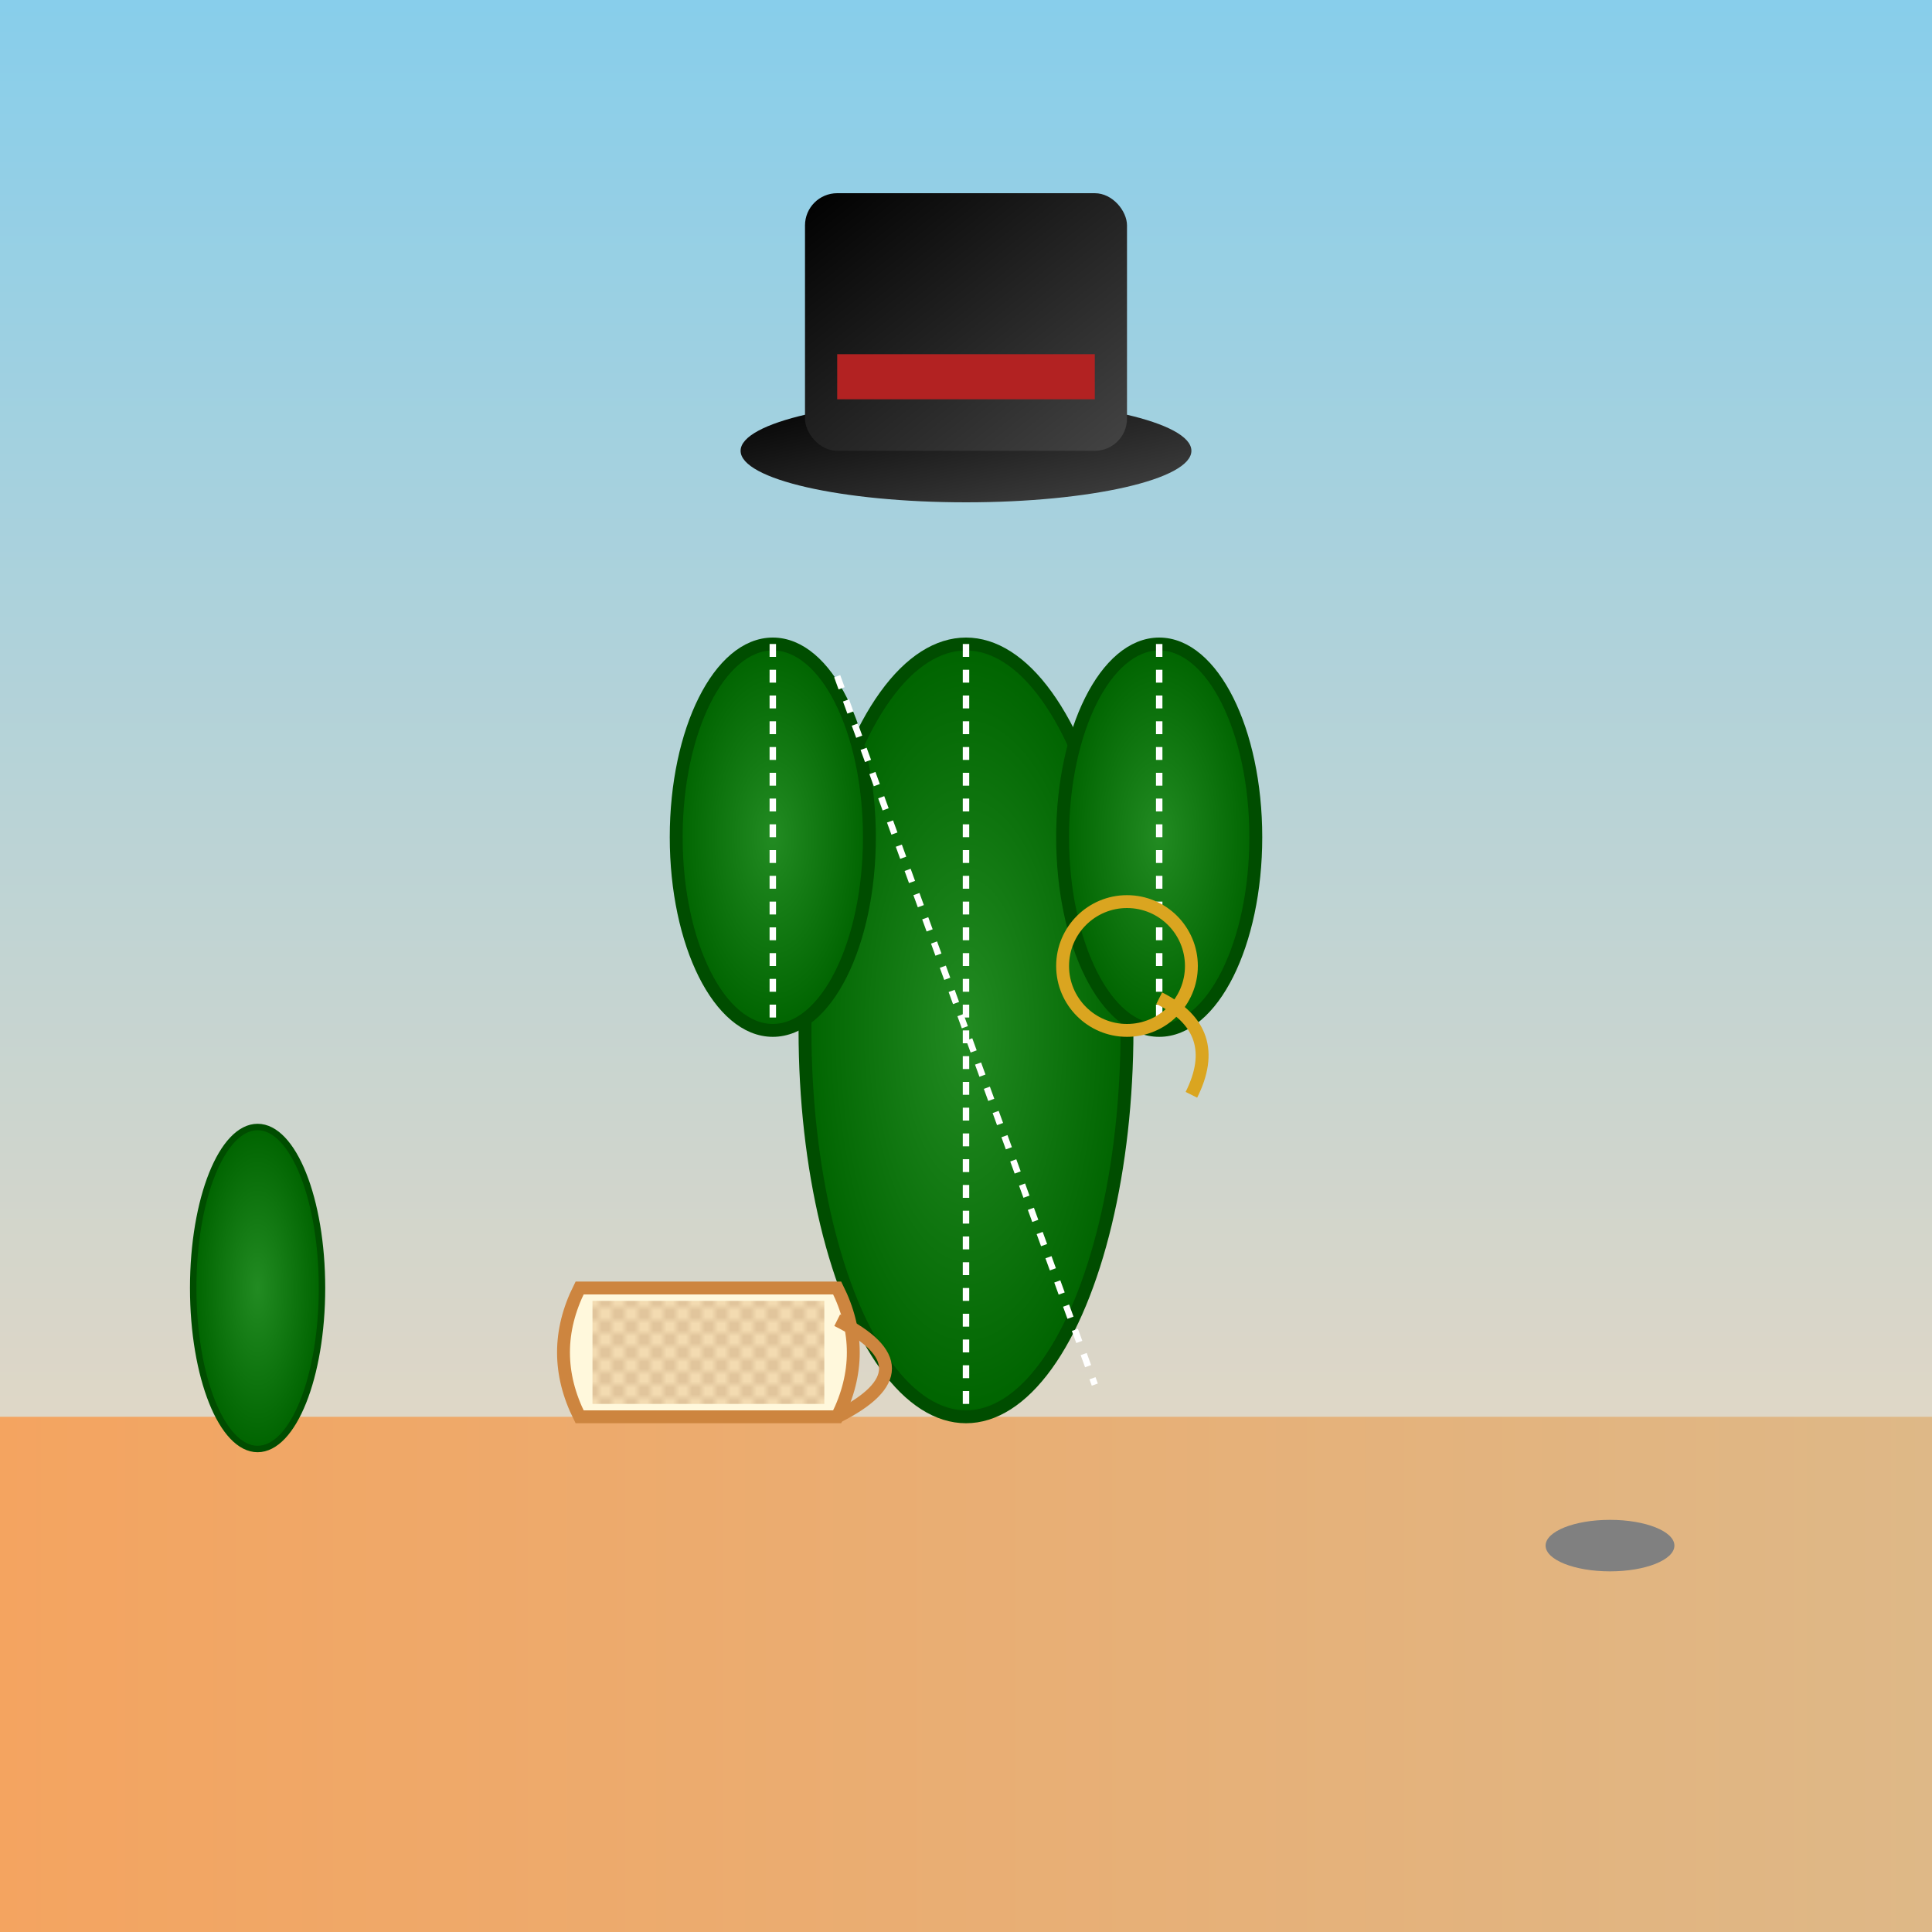
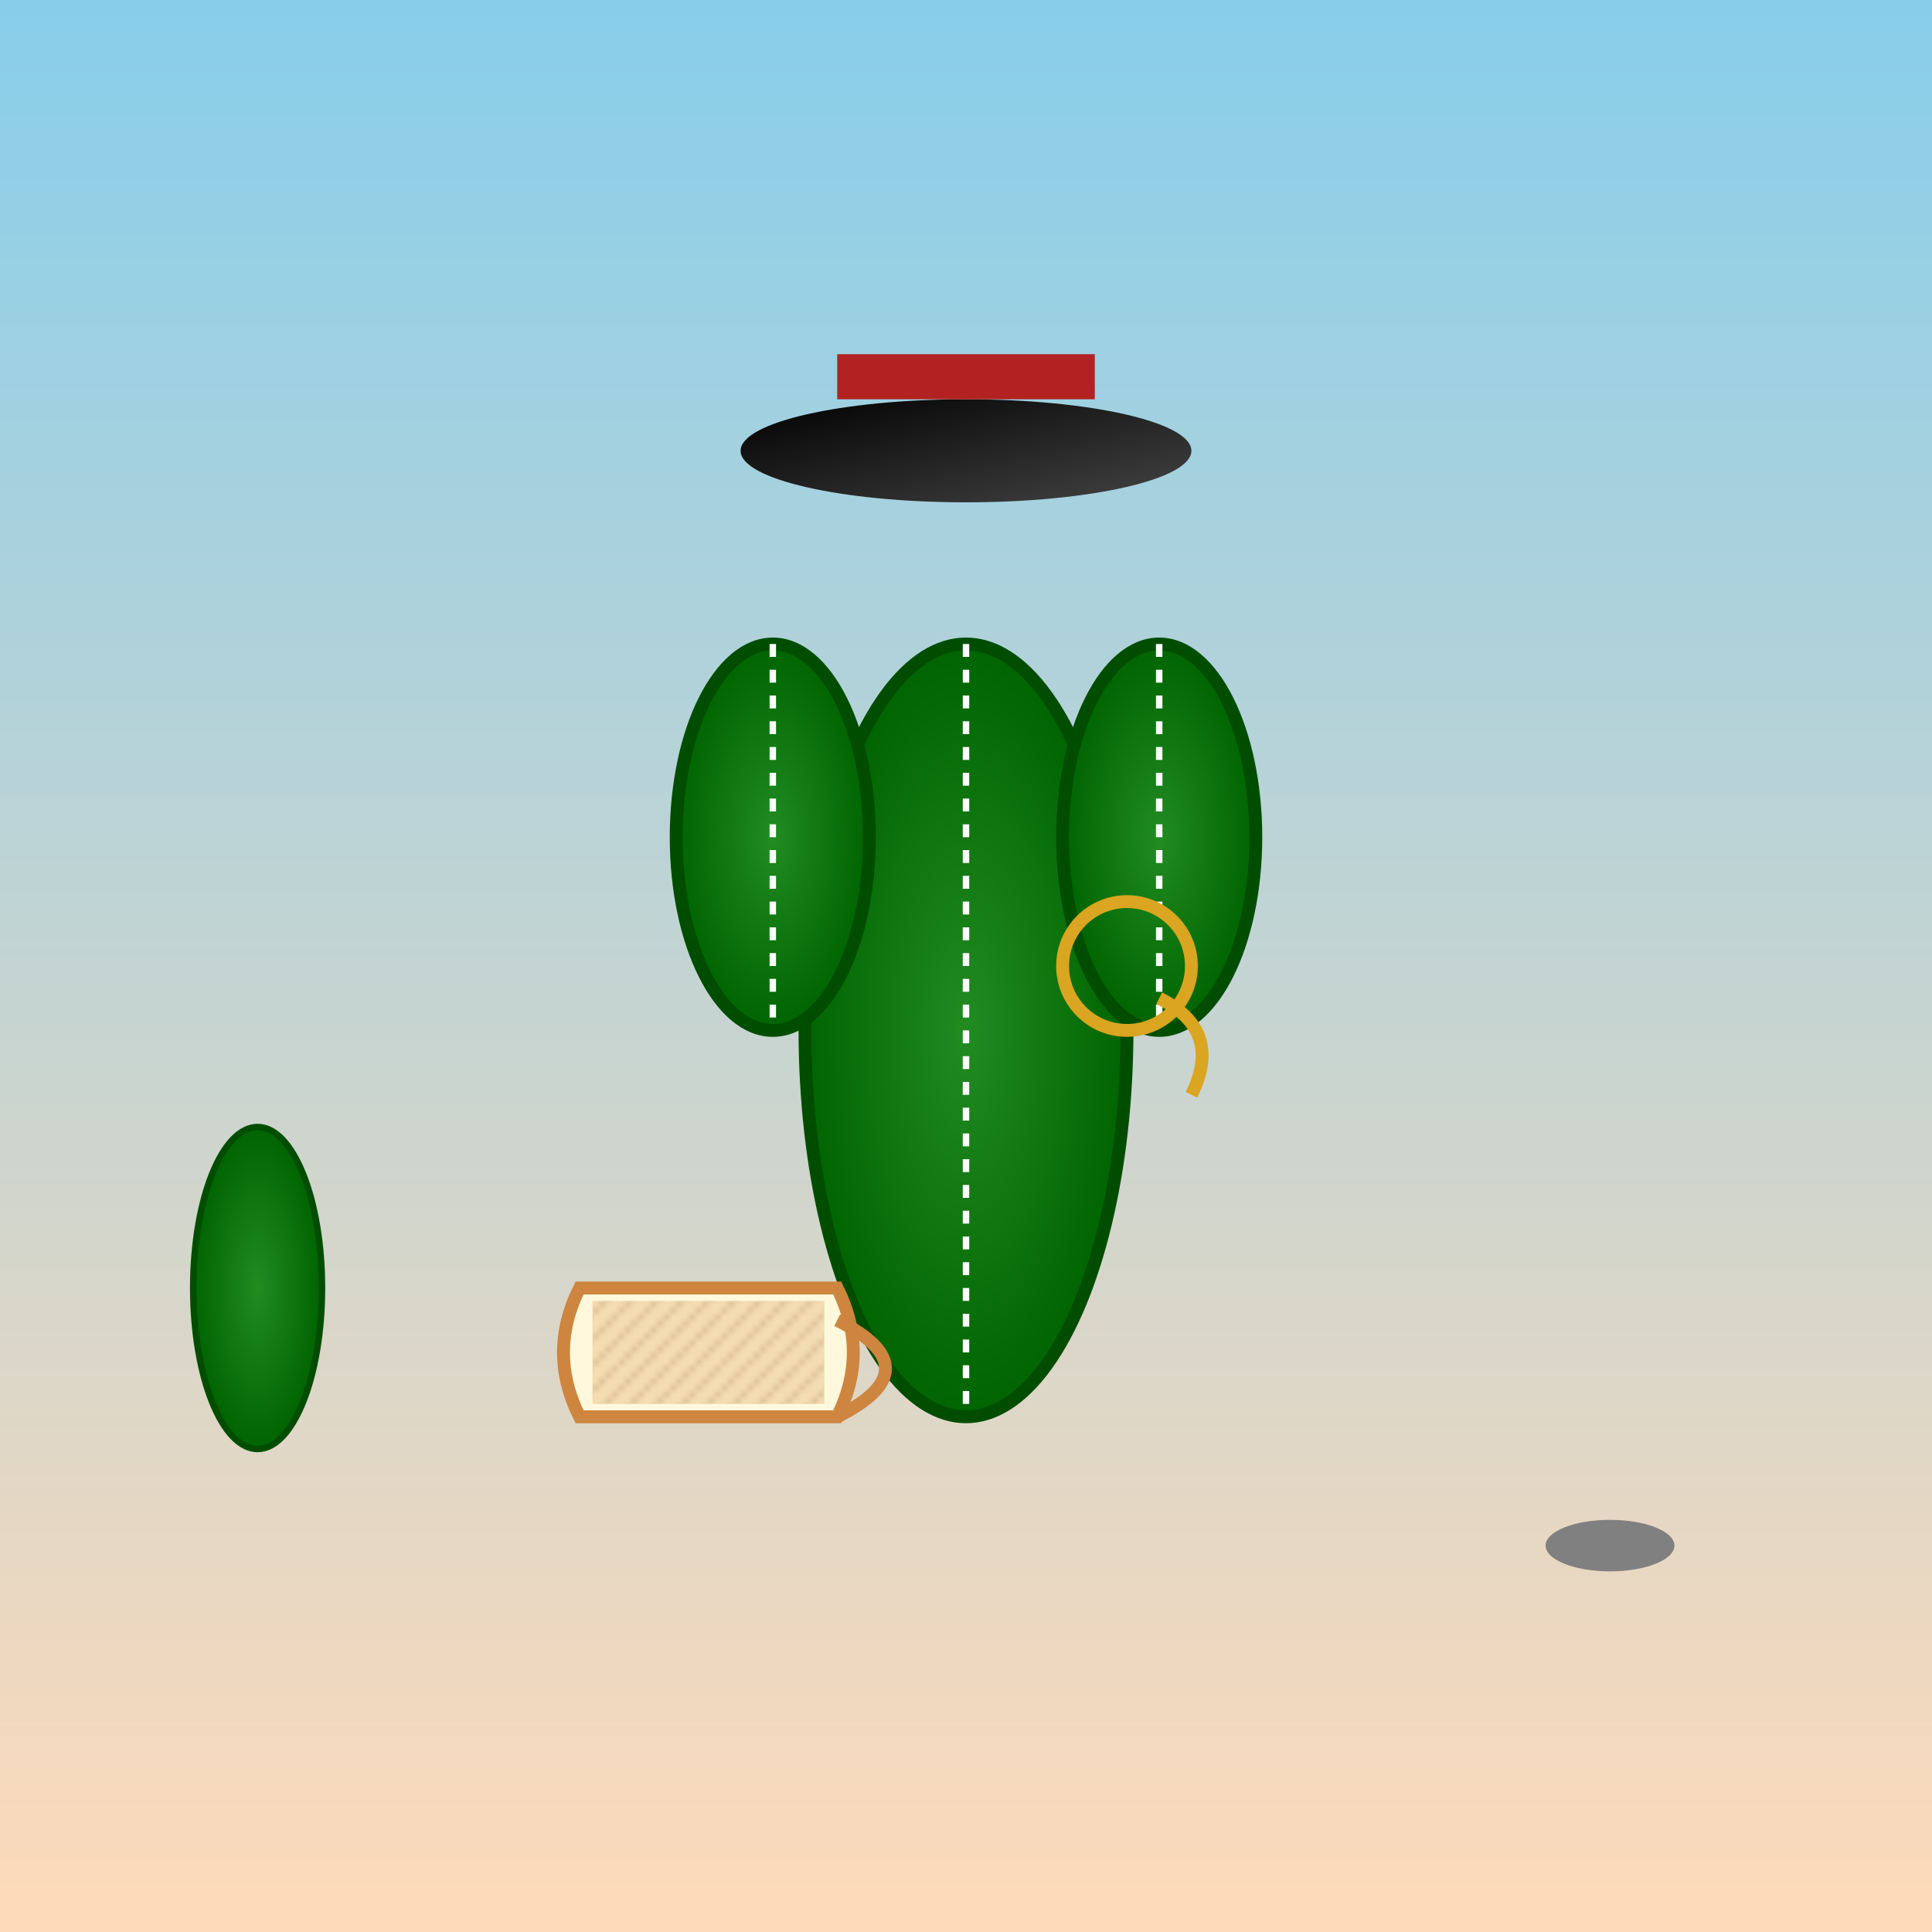
<svg xmlns="http://www.w3.org/2000/svg" viewBox="0 0 300 300">
  <defs>
    <linearGradient id="skyGrad" x1="0" y1="0" x2="0" y2="1">
      <stop offset="0%" stop-color="#87CEEB" />
      <stop offset="100%" stop-color="#FFDAB9" />
    </linearGradient>
    <linearGradient id="sandGrad" x1="0" y1="0" x2="1" y2="0">
      <stop offset="0%" stop-color="#F4A460" />
      <stop offset="100%" stop-color="#DEB887" />
    </linearGradient>
    <radialGradient id="cactusGrad" cx="50%" cy="50%" r="50%">
      <stop offset="0%" stop-color="#228B22" />
      <stop offset="100%" stop-color="#006400" />
    </radialGradient>
    <linearGradient id="hatGrad" x1="0" y1="0" x2="1" y2="1">
      <stop offset="0%" stop-color="#000000" />
      <stop offset="100%" stop-color="#444444" />
    </linearGradient>
    <pattern id="teaPattern" patternUnits="userSpaceOnUse" width="4" height="4">
      <rect width="4" height="4" fill="#F5DEB3" />
-       <path d="M0,0 L4,4 M4,0 L0,4" stroke="#D2B48C" stroke-width="0.5" />
+       <path d="M0,0 M4,0 L0,4" stroke="#D2B48C" stroke-width="0.5" />
    </pattern>
  </defs>
  <rect x="0" y="0" width="300" height="300" fill="url(#skyGrad)" />
-   <rect x="0" y="220" width="300" height="80" fill="url(#sandGrad)" />
  <g id="cactus">
    <ellipse cx="150" cy="160" rx="25" ry="60" fill="url(#cactusGrad)" stroke="#004d00" stroke-width="2" />
    <ellipse cx="120" cy="130" rx="15" ry="30" fill="url(#cactusGrad)" stroke="#004d00" stroke-width="2" />
    <ellipse cx="180" cy="130" rx="15" ry="30" fill="url(#cactusGrad)" stroke="#004d00" stroke-width="2" />
    <g id="spines">
      <line x1="150" y1="100" x2="150" y2="220" stroke="white" stroke-width="1" stroke-dasharray="2,2" />
-       <line x1="130" y1="105" x2="170" y2="215" stroke="white" stroke-width="1" stroke-dasharray="2,2" />
      <line x1="120" y1="100" x2="120" y2="160" stroke="white" stroke-width="1" stroke-dasharray="2,2" />
      <line x1="180" y1="100" x2="180" y2="160" stroke="white" stroke-width="1" stroke-dasharray="2,2" />
    </g>
  </g>
  <g id="topHat">
    <ellipse cx="150" cy="70" rx="35" ry="8" fill="url(#hatGrad)" />
-     <rect x="125" y="30" width="50" height="40" rx="5" ry="5" fill="url(#hatGrad)" />
    <rect x="130" y="55" width="40" height="7" fill="#B22222" />
  </g>
  <g id="monocle">
    <circle cx="175" cy="150" r="10" fill="none" stroke="#DAA520" stroke-width="2" />
    <path d="M180,155 Q190,160 185,170" fill="none" stroke="#DAA520" stroke-width="2" />
  </g>
  <g id="teaCup">
    <path d="M90,200 Q85,210 90,220 L130,220 Q135,210 130,200 Z" fill="#FFF8DC" stroke="#CD853F" stroke-width="2" />
    <rect x="92" y="202" width="36" height="16" fill="url(#teaPattern)" />
    <path d="M130,205 C140,210 140,215 130,220" fill="none" stroke="#CD853F" stroke-width="2" />
  </g>
  <g id="decor">
    <ellipse cx="250" cy="240" rx="10" ry="4" fill="#808080" />
    <ellipse cx="40" cy="200" rx="10" ry="25" fill="url(#cactusGrad)" stroke="#004d00" stroke-width="1" />
  </g>
</svg>